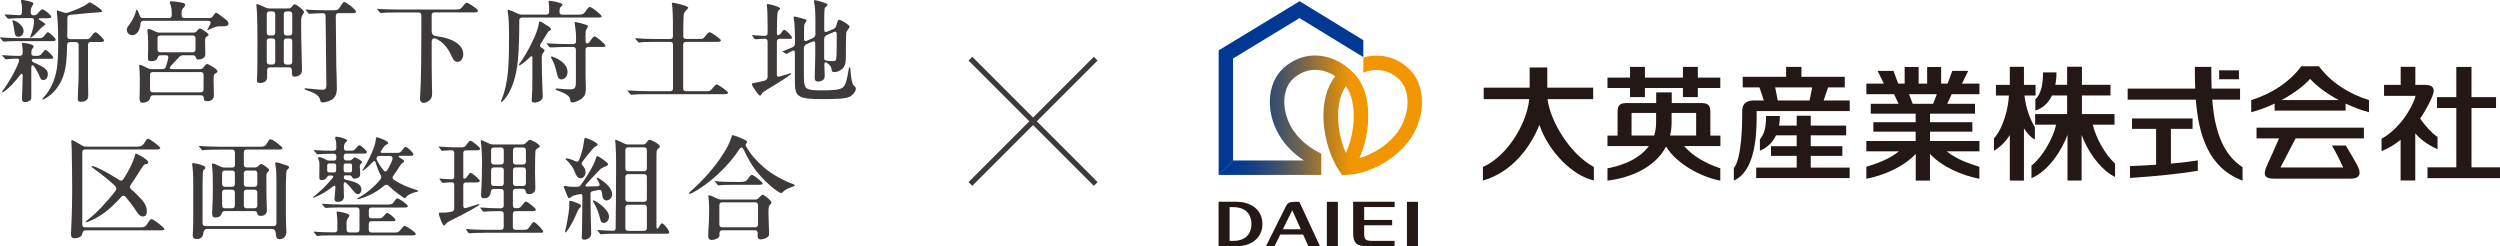
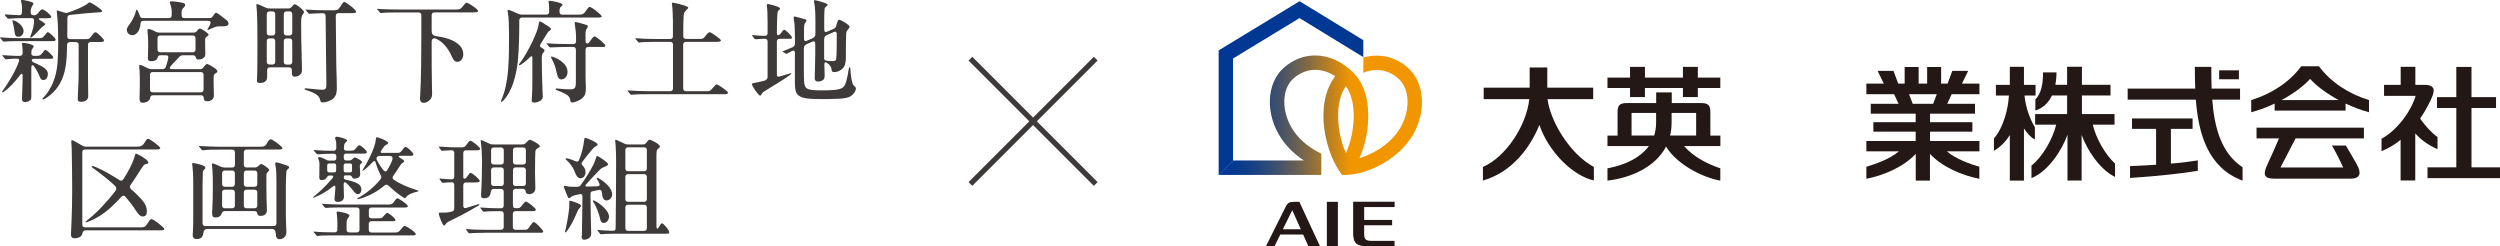
<svg xmlns="http://www.w3.org/2000/svg" id="a" viewBox="0 0 329.01 32.41">
  <defs>
    <style>.c{fill:url(#b);}.d{fill:#003893;}.e{fill:none;stroke:#3e3a39;stroke-miterlimit:10;stroke-width:.7px;}.f{fill:#231815;}.g{fill:#3e3a39;}</style>
    <linearGradient id="b" x1="160.37" y1="15.18" x2="187.14" y2="15.18" gradientUnits="userSpaceOnUse">
      <stop offset=".05" stop-color="#003893" />
      <stop offset=".1" stop-color="#073a8e" />
      <stop offset=".19" stop-color="#1c4381" />
      <stop offset=".29" stop-color="#3f506c" />
      <stop offset=".4" stop-color="#6f634f" />
      <stop offset=".52" stop-color="#ad7b29" />
      <stop offset=".65" stop-color="#f29600" />
    </linearGradient>
  </defs>
  <path class="f" d="M203.67,13.05h6v-1.51h-6.04v-2.66s-2.32,0-2.32,0v2.66h-6.05v1.51h6c-.37,3.46-3.06,7.6-6.1,8.92v1.79c3.86-1.1,6.28-4.42,7.43-7.33,1.22,3.58,4.4,6.7,7.17,7.32v-1.78c-3.16-1.68-5.75-6.05-6.1-8.93Z" />
  <path class="f" d="M226.4,11.58h-2.96v1.19h-1.96v-1.19h-5v1.19h-1.96v-1.19h-2.97v-1.37h2.97v-1.41h1.96v1.41h5v-1.41h1.96v1.41h2.96v1.37ZM226.4,19.22h-4.77c1.16,1.34,2.92,2.32,4.77,2.93v1.62c-2.53-.46-5.78-2.23-7.14-4.48-1.45,2.79-4.79,4.14-7.71,4.48v-1.62c.84-.15,3.88-.77,5.45-2.93h-5.45v-1.37h1.33v-2.9c0-.88.05-1.39,1.22-1.39h3.86v-1.4h2.05v1.4h3.86c1.17,0,1.22.51,1.22,1.39v2.9h1.32v1.37ZM219.99,14.86v1.27c0,.61-.07,1.18-.2,1.71h3.43v-2.98h-3.23ZM217.69,17.85c.16-.5.26-1.06.26-1.68v-1.31h-3.23v2.98h2.97Z" />
-   <path class="f" d="M240,13.22l.58-1.72h2.2v-1.39h-5.7v-1.31h-2.02v1.31h-5.71v1.39h2.2l.58,1.72h-1.29c-1.63,0-1.56,1.17-1.56,1.54.02,1.27-.04,6.13-1.1,7.35v1.65c2.57-1.12,3-5.2,3-8.25v-.89h12.25v-1.4h-3.42ZM233.62,11.5h4.87l-.34,1.72h-4.19l-.34-1.72ZM238.29,22.06h5.13v1.37h-12.3v-1.37h5.33v-1.55h-3.38v-1.27h3.38v-1.43h-2.72c-.45.95-1.17,1.64-2.12,2.02v-1.49c.51-.66.81-1.31.81-3.07h1.82c0,.45-.04.87-.11,1.26h2.32v-1.3h1.85v1.3h4.66v1.28h-4.66v1.43h4.16v1.27h-4.16v1.55Z" />
  <path class="f" d="M256.22,19.92h4.28v-1.36h-6.5v-1.23h5.57v-1.25h-5.57v-1.12h5.92v-1.3h-3.66l.59-1.26h3.65v-1.4h-2.3l.82-1.67h-2.09l-.62,1.67h-.85v-2.18h-1.84v2.18h-1.12v-2.18h-1.84v2.18h-.85l-.62-1.67h-2.09l.82,1.67h-2.3v1.4h3.65l.59,1.26h-3.66v1.3h5.91v1.12h-5.57v1.25h5.57v1.23h-6.49v1.36h4.28c-1.31,1.08-3.04,1.64-4.28,2.03v1.58c2.31-.45,4.92-1.58,6.5-3.28v3.52h1.87v-3.52c1.57,1.7,4.19,2.83,6.5,3.28v-1.58c-1.24-.39-2.97-.95-4.28-2.03ZM251.72,13.66l-.48-1.26h3.65l-.48,1.26h-2.69Z" />
  <path class="f" d="M267.8,18.35v-1.6c-.79-1.32-1.22-2.81-1.37-4.18h1.46v-1.4h-1.53v-2.38h-1.86v2.38h-1.83v1.4h1.71c-.08,1.68-.7,4.21-1.97,5.65v1.63c.97-.58,1.64-1.36,2.09-2.07v5.99h1.86v-6.87c.38.59.88,1.18,1.44,1.46ZM278.35,21.52v1.77c-2.11-1.04-3.74-3.7-4.4-5.54v6.01h-1.86v-6.02c-.7,1.94-2.47,4.78-4.74,5.7v-1.65c1.43-1.11,2.81-3.51,3.25-5.38h-2.77v-1.4h4.21v-2.45h-1.99c-.47,1-1.21,1.68-2.19,1.99v-1.46c.77-.79,1.01-1.98,1.01-3.56h1.77c0,.59-.05,1.13-.15,1.63h1.55v-2.38h1.95v2.38h3.76v1.4h-3.76v2.45h4.29v1.4h-2.86c.4,1.73,1.61,3.91,2.92,5.11Z" />
  <path class="f" d="M305.18,8.72h-2.32c-1.55,2.09-3.93,3.64-6.59,4.45v1.6c1.03-.27,2.08-.66,3.08-1.14v.93h9.34v-.93c1,.47,2.05.87,3.08,1.14v-1.6c-2.66-.81-5.04-2.36-6.59-4.45ZM300.26,13.17c1.56-.84,2.92-1.85,3.76-2.79.84.94,2.2,1.94,3.76,2.79h-7.52ZM308.72,19.15c.56.94.98,1.65,1.46,2.51.59,1.07.51,1.85-.84,1.85h-10.11c-1.36,0-1.4-.66-.84-1.84.44-.94,1.21-2.7,1.54-3.46h-2.96v-1.41h14.13v1.41h-8.99l-1.99,3.83h8.26c-.51-1.09-.88-1.84-1.49-2.89h1.85Z" />
  <path class="f" d="M329.01,22.02v1.42h-9.54v-1.42h3.79v-7.81h-2.54v-1.43h2.54v-3.97h2v3.97h3.23v1.43h-3.23v7.81h3.74ZM320.79,19.65v-1.62c-.76-.51-1.7-1.56-2.29-2.43.91-1.32,1.43-2.5,1.58-2.87.25-.63.55-1.56-.99-1.56h-1.22v-2.38h-1.93v2.38h-2.19v1.45h4.15c-.42,1.63-2.19,4.39-4.48,5.64v1.63c.94-.37,1.78-.89,2.51-1.49v5.35h1.93v-6.2c.63.72,1.54,1.47,2.92,2.08Z" />
  <path class="f" d="M295.13,22v1.77c-4.52-1.68-5.8-6.09-6.15-10.65h-8.97v-1.46h8.89c-.04-.96-.05-1.92-.05-2.86h2.17c0,.95,0,1.9.04,2.86h3.74v1.46h-3.66c.28,3.62,1.17,7.04,3.98,8.88ZM285.7,16.96h2.85v-1.37h-7.97v1.37h3.17v4.72c-1.02.07-2.15.13-3.43.18v1.56c3.69-.24,7.03-.62,8.92-.94v-1.37c-1.02.15-2.04.3-3.54.42v-4.57ZM294.65,9.26h-2.6v1.17h2.6v-1.17Z" />
  <path class="f" d="M166.6,32.41h1.13c.2-.4.47-.95.76-1.54h3.01l.69,1.54h1.53l-2.72-5.85h-.62c-.7,0-.92.13-1.19.67l-2.59,5.18ZM168.83,30.17c.49-1,.96-1.94,1.09-2.21.06-.11.1-.21.15-.29l1.12,2.5h-2.35Z" />
  <rect class="f" x="174.62" y="26.56" width="1.45" height="5.85" />
-   <rect class="f" x="185.16" y="26.56" width="1.45" height="5.85" />
-   <path class="f" d="M160.37,32.41h2.25c2.26,0,3.52-1.24,3.52-2.93s-1.26-2.93-3.52-2.93h-2.25v5.85ZM161.82,27.26h.46c1.62,0,2.41.88,2.41,2.22s-.79,2.22-2.41,2.22h-.46v-4.44Z" />
  <path class="f" d="M178.08,26.56v4.11c0,1.38.49,1.74,1.95,1.74h3.5v-.71h-2.94c-.81,0-1.06-.15-1.06-.91v-1.14h3.68v-.71h-3.68v-1.69h4.01v-.7h-5.45Z" />
  <path class="d" d="M162.27,21.14V7.7l8.75-5.32,8.4,5.14v-2.23L171.03.16l-10.65,6.47v16.41l1.9-1.9Z" />
  <path class="c" d="M185.58,18.33c2.18-3.2,2.06-7.32-.28-9.4-1.19-1.06-2.62-1.61-4.12-1.61-.59,0-1.18.09-1.76.25v2.01c.57-.24,1.16-.37,1.76-.37,1.03,0,2.02.39,2.86,1.14,1.61,1.43,1.6,4.53-.03,6.9-1.32,1.92-3.44,3.06-5.1,3.56.62-1.41,1.02-3.06,1.13-4.69.18-2.74-.47-5.04-1.85-6.47-1.45-1.51-3.27-2.35-5.11-2.35-1.5,0-2.93.56-4.12,1.61-2.35,2.08-2.47,6.21-.28,9.4.8,1.16,1.83,2.09,2.92,2.81h-9.32l-1.9,1.9h13.51v-2.8c-1.31-.63-2.69-1.6-3.64-2.99-1.63-2.38-1.64-5.48-.03-6.9.84-.74,1.83-1.14,2.86-1.14.9,0,1.81.29,2.64.84-2.88,3.77-1.26,10.27.91,12.99,3.11.13,7.02-1.89,8.95-4.71ZM177.13,20.15c-1.25-2.79-1.48-6.77,0-8.81,1.48,2.04,1.25,6.01,0,8.81" />
  <path class="g" d="M.5,5.48s-.06,0-.12-.06l-.32-.38s-.06-.06-.06-.09c0-.01.03-.03.06-.03h.03c.63.06,1.84.1,2.33.1h2.8c.35,0,.47-.12.74-.47.19-.25.27-.32.34-.32.15,0,1.02.77,1.02.96,0,.22-.15.22-.63.22H2.51c-.38,0-1.42.01-1.78.06h-.22ZM2.89,13.06c0-.12,0-.19.03-.85.04-1.13.06-1.68.06-2.23,0-.32-.15-.37-.35-.09-.66.87-1.39,1.67-2.06,2.14-.13.09-.19.13-.24.13-.03,0-.06-.03-.06-.06s.01-.07.15-.25c.57-.78,1.56-2.36,2.05-3.7.1-.27.06-.43-.21-.43h-.22c-.28,0-.68.03-.99.06-.12.01-.24.03-.28.03-.03,0-.06-.02-.1-.07l-.34-.38s-.04-.04-.04-.07.03-.03.04-.03h.03c.52.04,1.64.09,1.75.09h.5c.24,0,.37-.13.37-.37v-.1c0-.21-.01-.59-.04-.77-.01-.1-.06-.31-.06-.35,0-.07.07-.12.16-.12.12,0,1.39.15,1.39.47,0,.03-.06.15-.13.25-.12.15-.15.21-.16.34-.01.13-.01.27-.01.37,0,.18.13.28.37.28h.35c.37,0,.49-.07.75-.41.22-.29.31-.38.38-.38.15,0,1.02.77,1.02.99,0,.21-.13.19-.74.19h-1.77c-.4,0-.4.31-.09.46.22.1.44.19.56.25.91.44,1.34.75,1.34,1.31,0,.32-.16.77-.6.77-.21,0-.35-.09-.5-.49-.16-.41-.4-.88-.71-1.3-.21-.27-.37-.16-.37.16v3.67c0,.41-.01.5-.15.62-.18.15-.4.24-.66.24-.4,0-.41-.27-.41-.35ZM3.96,4.89s.01-.07.09-.24c.25-.62.46-1.43.43-1.99-.01-.19-.09-.27-.32-.27h-1.47c-.37,0-.97.03-1.09.04-.27.03-.43.04-.49.04-.04,0-.07-.01-.13-.07l-.32-.37c-.04-.06-.04-.07-.04-.09,0-.03.03-.04.06-.04h.06c.21.02,1.58.1,1.8.1s.35-.13.35-.44v-.63c0-.15-.01-.38-.1-.63-.01-.04-.04-.15-.04-.18,0-.09.09-.13.16-.13.18,0,1.49.25,1.49.44,0,.09-.06.22-.18.4-.13.22-.18.46-.18.63v.18c0,.24.13.37.37.37.32,0,.43-.07.69-.4.27-.31.35-.38.44-.38.31,0,1.21.77,1.21.99,0,.19-.35.18-.78.18h-.68c-.22,0-.24.1-.12.19.21.13.34.21.44.28.22.15.34.24.34.31,0,.06-.09.16-.29.29-.22.15-.41.37-.65.63-.4.43-.63.65-.81.77-.1.07-.15.07-.16.07-.04,0-.06-.03-.06-.06ZM1.92,4.23c-.07-.57-.18-1.06-.25-1.31-.03-.1-.04-.15-.04-.19,0-.03.03-.06.07-.06.25,0,1.4.57,1.4,1.43,0,.4-.29.74-.68.74-.32,0-.43-.15-.5-.6ZM10.23,13.03c0-.62.12-2.21.12-3.29v-3.83c0-.24-.13-.37-.37-.37h-.77c-.24,0-.37.13-.38.37-.01,1-.06,1.87-.13,2.42-.19,1.47-.62,2.76-1.75,3.88-.38.37-1.08.88-1.31.88-.03,0-.06-.02-.06-.06,0-.03.01-.07.19-.25,1-1.06,1.67-2.68,1.8-4.5.07-.99.09-1.71.09-2.64,0-.99-.03-2.45-.09-3.07-.03-.43-.1-1-.1-1.08,0-.06,0-.12.07-.12.04,0,.47.15.87.28.18.06.32.07.49.02.96-.31,2.17-.81,2.65-1.21.07-.06.18-.15.24-.15.19,0,1.65.93,1.65,1.15,0,.12-.13.16-.71.18-.55.03-2.2.18-3.51.32-.24.03-.35.16-.35.4,0,.8,0,1.64-.02,2.42,0,.24.13.37.37.37h2.11c.35,0,.44-.01.81-.53.21-.29.29-.37.44-.37.21,0,1.11.9,1.11,1.06,0,.21-.24.22-.69.22h-1.05c-.24,0-.37.13-.37.37v3.99c0,1.18.03,2.2.03,2.77s-.52.74-.93.74-.44-.16-.44-.38Z" />
  <path class="g" d="M16.68,3.98c0-.19.06-.35.24-.6.37-.5.78-1.15.96-1.89.04-.18.06-.22.1-.22.06,0,.12.07.21.27.04.1.13.31.21.52.06.22.18.32.4.32h3.43c.24,0,.37-.13.37-.37v-.44c0-.28-.06-.74-.18-1-.04-.09-.07-.21-.07-.27,0-.1.12-.13.19-.13.37,0,1.42.15,1.65.25.15.06.18.16.18.24s-.01.15-.28.43c-.16.18-.19.25-.19.6v.32c0,.24.13.37.37.37h3.3c.19,0,.34-.07.46-.27.24-.37.32-.43.4-.43.1,0,.25.1.41.22.28.21.75.56.94.72.13.1.29.27.29.46,0,.31-.27.38-.65.38-.12,0-.6,0-.75.01-.32.04-.65.19-.99.35-.12.06-.27.13-.32.13-.03,0-.06-.02-.06-.06,0-.03.03-.07.13-.25.04-.09.15-.27.24-.46.12-.27,0-.44-.28-.44h-8.52c-.24,0-.37.13-.38.37-.01.29-.07.55-.19.83-.21.47-.59.69-.88.69-.35,0-.72-.25-.72-.66ZM18.36,13.09c0-.22.04-.9.04-1.84,0-.8,0-1.52-.03-1.92-.01-.21-.03-.37-.04-.47s-.01-.16-.01-.19c0-.09.01-.13.12-.13.12,0,.6.24,1.02.44.16.09.28.12.46.12h1.47c.21,0,.37-.12.44-.32.15-.43.22-.72.31-1.11.04-.25-.02-.4-.29-.4h-.75c-.34,0-.32.34-.46.53-.12.16-.38.25-.71.25-.46,0-.47-.22-.47-.41l.03-.91c.03-1.02,0-1.92-.07-2.48-.01-.12-.01-.19-.01-.24,0-.07,0-.19.15-.19.18,0,.55.16.77.27.07.03.13.07.19.1.16.07.29.1.46.1h4.47c.19,0,.31-.04.41-.15l.13-.16c.16-.19.28-.22.34-.22.15,0,1.13.62,1.13.81,0,.06-.07.13-.25.25-.19.13-.22.21-.22.6,0,.72.03,1.39.03,1.61,0,.27-.04.4-.15.52-.18.21-.55.28-.72.28-.19,0-.31-.03-.35-.21-.07-.22-.18-.35-.4-.35h-1.31c-.18,0-.34.06-.47.19-.38.4-.75.78-1.11,1.18-.28.32-.22.46.21.46h3.6c.19,0,.34-.07.46-.24.28-.37.37-.44.47-.44.18,0,1.37.69,1.37.94,0,.06-.03.18-.22.28-.27.13-.29.21-.29,1.02,0,.59.04,1.68.04,1.92,0,.52-.46.74-.84.74s-.49-.15-.49-.34v-.07c0-.24-.13-.37-.37-.37h-6.32c-.24,0-.34.12-.37.35-.03.12-.06.21-.15.31-.19.22-.56.32-.85.32-.31,0-.37-.22-.37-.43ZM20.11,9.48c-.24,0-.37.13-.37.37v1.93c0,.24.13.37.37.37h6.31c.24,0,.37-.13.37-.37v-1.93c0-.24-.13-.37-.37-.37h-6.31ZM25.36,6.88c.24,0,.37-.13.37-.37v-1.47c0-.24-.13-.37-.37-.37h-4.26c-.24,0-.37.13-.37.37v1.47c0,.24.13.37.37.37h4.26Z" />
  <path class="g" d="M40.03,1.56s-.03.12-.09.19c-.27.38-.31.53-.31,1.34,0,1.4.03,2.8.07,4.2l.04,1.81v.16c0,.62-.6.83-.93.83-.37,0-.4-.27-.4-.52v-.34c0-.24-.13-.37-.37-.37h-2.51c-.24,0-.37.13-.37.37v.85c0,.44-.19.84-.96.84-.34,0-.38-.13-.38-.32v-.13c.06-.68.06-3.91.06-4.79,0-1.13,0-3.85-.13-4.86-.02-.1-.02-.15-.02-.18,0-.06.03-.1.12-.1s.66.25,1.13.47c.16.07.29.1.46.1h2.56c.19,0,.34-.12.5-.34.1-.12.21-.21.28-.21.27,0,1.22.81,1.22.99ZM35.85,4.67c.24,0,.37-.13.37-.37V1.87c0-.24-.13-.37-.37-.37h-.37c-.24,0-.37.13-.37.37v2.43c0,.24.13.37.37.37h.37ZM35.85,8.49c.24,0,.37-.13.37-.37v-2.7c0-.24-.13-.37-.37-.37h-.37c-.24,0-.37.13-.37.37v2.7c0,.24.13.37.37.37h.37ZM37.72,1.5c-.24,0-.37.13-.37.37v2.43c0,.24.13.37.37.37h.37c.24,0,.37-.13.37-.37V1.87c0-.24-.13-.37-.37-.37h-.37ZM37.72,5.06c-.24,0-.37.13-.37.37v2.7c0,.24.13.37.37.37h.37c.24,0,.37-.13.37-.37v-2.7c0-.24-.13-.37-.37-.37h-.37ZM44.26,8.76c.03.9.07,2.12.07,2.83,0,.5-.06.97-.43,1.34-.31.31-.97.55-1.46.55-.19,0-.27-.12-.29-.28-.13-.75-.96-1.05-1.92-1.37-.09-.03-.15-.07-.15-.12,0-.07.07-.09.15-.09.19,0,1.67.19,2.17.19.47,0,.55-.18.55-.66l-.1-9.04c0-.25-.13-.37-.37-.37h-.04c-.37,0-1.27.04-1.59.07h-.16s-.09-.03-.13-.09l-.28-.34s-.06-.06-.06-.09.01-.03.04-.03h.03c.65.06,1.77.09,2.43.09h1.21c.56,0,.59-.06,1.06-.8.15-.22.24-.29.32-.29.25,0,1.55,1.02,1.55,1.28,0,.15-.21.19-.47.19h-1.83c-.24,0-.37.12-.37.37l.07,6.65Z" />
  <path class="g" d="M55.27,13c0-.09.01-.38.03-.49.12-1.68.15-5.91.15-7.74v-2.76c0-.24-.13-.37-.37-.37h-2.79c-1.02,0-1.61.01-2.05.07-.16.01-.19,0-.25-.07l-.22-.27c-.06-.07-.13-.15-.13-.18s.03-.03.1-.03c.06,0,.21.01.29.03.34.03,1.59.06,2.33.06h7.69c.53,0,.63-.12.94-.52.18-.24.31-.37.43-.37.19,0,1.49.83,1.49,1.06,0,.21-.31.21-.63.21h-5.1c-.24,0-.37.13-.37.37v2.06c0,.37.13.63.56.69,1.05.15,2.39.43,3.17,1.28.28.31.43.68.43,1.11,0,.47-.27,1-.77,1-.37,0-.55-.27-.75-.72-.44-1.05-1.22-1.98-2.09-2.33-.32-.13-.55.03-.55.43,0,2.18,0,4.76.04,6,.02.27.02.5.02.74,0,.31-.03.6-.25.84-.21.24-.56.44-.85.44-.24,0-.5-.15-.5-.56Z" />
  <path class="g" d="M65.93,13.34s.01-.12.06-.21c.47-1.05.75-2.42.88-3.92.12-1.55.12-3.21.12-4.72,0-.84-.03-2.23-.15-2.81-.03-.12-.04-.22-.04-.27,0-.06.03-.12.1-.12.12,0,.78.28,1.31.53.16.07.29.1.46.1h3.23c.24,0,.37-.13.37-.37v-.38c0-.24-.02-.53-.04-.69-.03-.15-.04-.22-.04-.29,0-.06.04-.09.13-.09.22,0,.84.13,1.02.18.24.06.69.19.69.32,0,.09-.09.16-.15.22-.16.16-.25.22-.25.71v.03c0,.24.13.37.37.37h2.15c.56,0,.71-.12,1-.56.24-.35.34-.46.46-.46.27,0,1.58,1.05,1.58,1.25,0,.13-.21.15-.62.15h-9.86c-.24,0-.37.13-.37.37,0,1.65-.03,3.73-.18,5.23-.18,1.86-.72,4.14-1.98,5.38-.07.07-.15.12-.19.12-.03,0-.06-.03-.06-.07ZM69.97,13.21c0-.25.09-.71.09-2.7v-2.95c0-.12-.09-.27-.29-.06-.46.47-1.22,1.08-1.39,1.08-.06,0-.09-.01-.09-.06,0-.06.03-.09.12-.21.44-.53,1.16-1.8,1.64-2.8.49-1.03.8-1.83.88-2.51.01-.1.04-.18.12-.18s.49.22,1.12.65c.18.12.34.24.34.34,0,.12-.07.16-.15.21-.06.04-.16.1-.21.15-.09.12-.5.8-.77,1.24l-.22.37c-.13.21-.13.35.02.44.12.07.21.12.24.15.16.1.24.19.24.28s-.1.21-.16.28c-.07.09-.13.18-.16.24-.03.1-.04.4-.04.6,0,2.51.13,4.44.13,4.98,0,.49-.71.75-1.08.75-.34,0-.37-.16-.37-.29ZM75.05,13.22c0-.19-.06-.35-.21-.53-.24-.28-.84-.56-1.37-.74-.27-.1-.35-.13-.35-.22,0-.06.04-.09.15-.09.13,0,1.02.12,1.74.12.38,0,.59-.06.69-.28.09-.21.09-.52.09-1.02v-3.91c0-.24-.13-.37-.37-.37h-.85c-.44,0-1.71.03-2,.06h-.16s-.09-.02-.13-.07l-.28-.34c-.06-.06-.07-.09-.07-.1,0-.03.03-.03.06-.03h.03c.77.07,2.09.1,2.89.1h.53c.24,0,.37-.13.37-.37v-.37c0-.68-.04-1.09-.15-1.77-.02-.07-.03-.19-.03-.27,0-.1.03-.13.09-.13.07,0,.74.16,1.24.32.32.09.41.18.41.25,0,.04-.01.09-.07.18-.18.28-.24.41-.24.77v1.02c0,.27.19.35.37.25.07-.04.16-.16.19-.21.31-.46.49-.68.63-.68.22,0,1.42,1.02,1.42,1.21,0,.18-.13.18-.56.18h-1.68c-.24,0-.37.13-.37.37v3.55c0,.53.04,1.08.04,1.4,0,.81-.1,1.06-.44,1.39-.29.31-1.06.6-1.33.6-.19,0-.27-.1-.27-.28ZM73.42,10.1c-.09-.19-.13-.41-.18-.62-.12-.55-.28-1.09-.55-1.58-.09-.19-.18-.32-.18-.4,0-.03.01-.06.07-.06.21,0,2.11.69,2.11,2.02,0,.63-.41.99-.81.99-.22,0-.38-.13-.47-.35Z" />
  <path class="g" d="M83.06,12.46s-.06,0-.13-.09l-.28-.34c-.04-.06-.06-.07-.06-.1s.01-.03.04-.03h.03c.8.06,1.92.1,2.65.1h2.89c.24,0,.37-.13.37-.37v-5.75c0-.24-.13-.37-.37-.37h-1.92s-1.68,0-1.96.06c-.15.03-.19.03-.21.03-.04,0-.07-.01-.15-.1l-.27-.31c-.06-.07-.07-.09-.07-.12s.03-.04.06-.04h.03c.68.07,1.59.1,2.64.1h1.84c.24,0,.37-.12.37-.37v-2.02c-.01-.41-.04-1.67-.1-1.98-.03-.18-.04-.25-.04-.29,0-.06.04-.12.12-.12.13,0,2.03.41,2.03.65,0,.09-.09.18-.21.29-.38.38-.38.53-.4,1-.03.56-.04,1.4-.04,2.46,0,.24.13.37.37.37h1.71c.52,0,.56-.01.93-.5.25-.31.37-.38.47-.38.19,0,1.47.9,1.47,1.06,0,.21-.28.21-.8.21h-3.79c-.24,0-.37.13-.37.37v5.75c0,.24.13.37.37.37h2.77c.38,0,.44-.03.91-.6.18-.21.28-.29.35-.29.22,0,1.5.91,1.5,1.08,0,.21-.28.21-.8.21h-9.8c-.97,0-1.61.01-2.02.06l-.16.02Z" />
  <path class="g" d="M98.95,11.06c0-.07.04-.1.38-.16.28-.04.78-.16,1.31-.29.25-.09.38-.27.38-.5v-4.64c0-.24-.13-.37-.37-.37-.37.01-.96.04-1.06.06h-.19s-.09-.03-.12-.07l-.25-.34c-.04-.06-.06-.09-.06-.1s0-.03.06-.03h.03c.49.06,1.21.09,1.59.1.24,0,.37-.13.37-.37v-1.3c0-.91-.03-1.98-.1-2.27-.01-.09-.01-.1-.01-.13,0-.07.06-.12.13-.12.19,0,1.62.35,1.62.59,0,.09-.06.15-.16.22-.09.07-.13.13-.16.27-.07.37-.1,1.83-.1,2.73,0,.53.41.24.59-.04.16-.25.27-.38.38-.38.21,0,1.02.83,1.02,1.03,0,.15-.07.16-.44.16h-1.18c-.24,0-.37.13-.37.37v4.38c0,.19.12.27.31.22.59-.18.99-.28,1.19-.35.13-.04.31-.1.35-.1s.06.03.06.04c0,.15-1.27.93-1.87,1.31-.93.58-1.46.88-1.75,1.08-.21.13-.25.25-.34.4-.07.1-.12.13-.16.13-.21,0-1.08-1.3-1.08-1.5ZM105.08,12.57c-.37-.32-.47-.85-.47-1.77v-3.88c0-.22-.12-.34-.35-.22-.31.15-.5.25-.6.32-.04.03-.1.07-.13.07-.04,0-.09-.03-.12-.04l-.37-.21s-.07-.04-.07-.07.03-.03.06-.04h.04c.34-.13.8-.32,1.21-.5.22-.1.34-.28.34-.52v-.59c0-.84-.04-1.59-.07-2.02-.03-.27-.06-.43-.09-.62-.01-.1-.01-.13-.01-.18,0-.09.03-.13.09-.13.12,0,.96.24,1.25.32.28.07.35.13.35.22,0,.04-.03.1-.07.16-.06.1-.16.21-.19.28-.04.12-.07.32-.07.81v1.15c0,.25.13.37.38.25l.78-.34c.22-.12.34-.28.34-.52v-1.83c0-.75-.04-1.84-.16-2.31-.01-.07-.03-.18-.03-.22,0-.09.01-.12.1-.12.1,0,.72.16,1.09.28.32.1.6.21.6.32,0,.04-.04.12-.18.24-.09.07-.16.13-.19.21-.06.16-.07,1.24-.07,1.52v1.33c0,.25.13.37.38.25l.88-.38c.18-.09.27-.21.32-.4.13-.5.24-.8.37-.8.22,0,1.39.69,1.39.91,0,.13-.1.25-.24.41-.04.06-.13.18-.18.28-.07.22-.07,2.76-.07,3.17,0,.53-.01,1.22-.38,1.61-.29.31-.74.52-1.14.52-.28,0-.34-.1-.37-.38-.01-.27-.21-.52-.41-.69-.31-.28-.55-.34-.53.13.02.49.03,1.02.04,1.31v.13c0,.13-.03.34-.13.46-.15.16-.41.28-.75.28s-.43-.21-.43-.46v-.03c.01-.88.07-2.24.07-3.11v-1.4c0-.25-.13-.37-.38-.25l-.78.34c-.22.12-.34.29-.34.53v2.73c0,1.67.01,2.05.25,2.42.15.19.41.29.91.35.43.04.84.04,1.53.04.43,0,.91-.02,1.34-.06.38-.03.87-.12,1.12-.34.21-.18.35-.47.46-.91.13-.47.21-.96.25-1.24.06-.34.09-.5.16-.5.09,0,.12.22.12.38.01.43.12,1.4.28,1.78.04.15.12.24.27.37.13.12.16.18.16.28,0,.24-.21.62-.44.81-.24.22-.46.34-.8.41-.47.1-.77.12-1.15.13-.66.03-1.3.04-1.96.04-1.8,0-2.73-.07-3.21-.5ZM108.45,7.65c0,.25.13.34.68.38.18,0,.32.01.4.01.18,0,.35,0,.46-.12.1-.13.13-.83.13-3.43,0-.27-.13-.4-.38-.28l-.94.41c-.22.12-.34.29-.34.53v2.49Z" />
  <path class="g" d="M9.34,30.83c0-.59.16-2.54.16-5.82,0-1.87-.03-3.52-.06-5.39-.01-.43-.06-.9-.06-1.02,0-.09.04-.15.12-.15.1,0,.53.25,1.34.72.16.1.29.13.47.13h6.69c.46,0,.75-.07,1.02-.52.21-.35.31-.52.46-.52.24,0,1.61,1.03,1.61,1.22,0,.18-.19.19-.62.19h-9.27c-.24,0-.37.13-.37.37v9.51c0,.24.13.37.37.37h7.28c.52,0,.66-.06.97-.56.19-.31.34-.53.49-.53.27,0,1.69,1.13,1.69,1.3,0,.19-.28.18-.66.18h-9.64c-.35,0-.44.16-.5.46-.1.49-.74.59-.96.59-.43,0-.53-.21-.53-.53ZM11.27,29.19s.06-.1.29-.27c1.09-.83,2.58-2.4,3.63-3.8.18-.25.15-.44-.07-.68-.75-.71-1.59-1.37-2.8-2.27-.1-.07-.27-.19-.27-.25s.03-.07.09-.07c.38,0,1.96.84,3.1,1.55l.44.28c.24.15.41.12.56-.1.62-.97,1.25-2.11,1.5-3.07.06-.24.09-.29.16-.29.15,0,1.62.8,1.62,1.14,0,.12-.09.19-.24.22-.16.03-.28.06-.38.18-.16.21-.4.56-1.02,1.55-.22.35-.46.71-.69,1.03-.15.21-.12.38.07.57.27.22.55.49.83.77.72.72,1.24,1.28,1.24,2.15,0,.37-.15.66-.53.66-.34,0-.59-.27-.93-.8-.4-.62-.85-1.21-1.36-1.8-.18-.19-.37-.18-.55.02-.16.19-.34.37-.52.56-1.06,1.09-1.92,1.8-3.2,2.43-.37.19-.8.35-.88.35-.06,0-.1-.01-.1-.06Z" />
  <path class="g" d="M36.28,30.73c-.01-.37-.13-.6-.54-.6h-8.45c-.34,0-.5.22-.53.56-.04.37-.22.77-.88.77-.4,0-.52-.24-.52-.53,0-.07.01-.24.03-.43.04-.66.04-1.5.04-2.3v-4.07c0-1.25-.06-1.93-.1-2.23-.03-.16-.04-.25-.04-.29,0-.09.04-.16.13-.16.12,0,.94.19,1.15.28.28.09.46.22.46.34,0,.09-.03.13-.1.19-.18.15-.22.18-.24.56-.01.4-.03,1.19-.03,1.49v5.07c0,.24.13.37.37.37h8.98c.24,0,.37-.13.37-.37v-5.35c0-.65,0-1.74-.13-2.26-.01-.06-.03-.16-.03-.22,0-.1.06-.19.16-.19s.71.19,1.08.32c.41.13.59.19.59.34,0,.04-.03.1-.1.18-.1.09-.21.18-.24.28-.06.24-.09,1.74-.09,2.06v3.89c0,.55.03,1.18.06,1.74.01.19.01.28.01.38,0,.56-.4.93-.9.93-.31,0-.47-.16-.5-.75ZM27.91,28.09c0-.21.01-.41.03-.6.06-.94.07-1.87.07-2.82,0-.68,0-2.11-.09-2.73-.01-.13-.03-.25-.03-.31,0-.09.03-.12.12-.12.1,0,.62.22,1.09.44.16.07.29.1.46.1h.99c.24,0,.37-.13.37-.37v-1.62c0-.24-.13-.37-.37-.37h-1.72c-1.83-.01-2.02.09-2.17.09-.03,0-.09-.03-.13-.09l-.29-.35s-.06-.07-.06-.09c0-.03.01-.04.04-.04.46.04,1.84.1,2.68.1h5.22c.53,0,.77,0,1.03-.49.22-.37.31-.49.49-.49.25,0,1.53.96,1.53,1.16s-.35.19-.58.19h-4.13c-.24,0-.37.13-.37.37v1.62c0,.24.13.37.37.37h1.05c.18,0,.32-.04.47-.18.21-.19.32-.28.4-.28.16,0,1.05.6,1.05.78,0,.07-.07.15-.16.25-.15.15-.21.21-.21.59v1.52c0,.66.03,2.12.06,2.77v.21c0,.43-.29.71-.81.71-.24,0-.38-.04-.44-.31-.04-.19-.1-.32-.38-.32h-3.91c-.22,0-.32.09-.4.31-.09.27-.29.53-.85.53-.27,0-.41-.12-.41-.55ZM30.54,24.58c.24,0,.37-.13.37-.37v-1.4c0-.24-.13-.37-.37-.37h-.94c-.24,0-.37.13-.37.37v1.4c0,.24.13.37.37.37h.94ZM30.54,27.41c.24,0,.37-.13.37-.37v-1.71c0-.24-.13-.37-.37-.37h-.94c-.24,0-.37.13-.37.37v1.71c0,.24.13.37.37.37h.94ZM33.49,24.58c.24,0,.37-.13.37-.37v-1.4c0-.24-.13-.37-.37-.37h-1.03c-.24,0-.37.13-.37.37v1.4c0,.24.13.37.37.37h1.03ZM33.49,27.41c.24,0,.37-.13.37-.37v-1.71c0-.24-.13-.37-.37-.37h-1.03c-.24,0-.37.13-.37.37v1.71c0,.24.13.37.37.37h1.03Z" />
  <path class="g" d="M44.02,26.22c0-.1.06-.8.12-1.53.01-.34-.13-.31-.44-.06-.66.52-1.44,1-2.28,1.33-.12.04-.16.06-.19.06s-.04-.01-.04-.04.01-.04.09-.1c.9-.72,1.59-1.39,2.45-2.4.21-.25.15-.38-.09-.38h-.25c-.21,0-.31.1-.41.29-.12.19-.31.31-.65.31-.25,0-.31-.1-.31-.4l.02-1.58c0-.22,0-.44-.09-.65-.03-.06-.09-.21-.09-.27,0-.04.03-.13.15-.13.19,0,.58.16.9.35.16.09.29.12.47.12h.56c.21,0,.32-.12.32-.34v-.25c0-.21-.12-.32-.32-.32h-.18c-.43,0-1.55.03-1.84.07h-.15s-.09-.03-.13-.09l-.29-.34s-.06-.07-.06-.09c0-.03.03-.03.04-.03h.04c.62.06,1.83.09,2.49.09h.03c.24,0,.37-.13.37-.4,0-.59-.01-.74-.06-.9-.03-.09-.09-.31-.09-.37,0-.13.09-.18.21-.18.1,0,.46.07.71.15.29.09.63.21.65.34,0,.06-.01.1-.15.22-.16.15-.25.22-.27.78-.01.22.1.35.31.35h.47c.47,0,.57-.03.72-.22.28-.35.41-.49.52-.49.22,0,1,.68,1,.9,0,.21-.29.19-.49.19h-2.21c-.22,0-.34.12-.34.32v.25c0,.22.12.34.34.34h.37c.19,0,.32-.06.47-.22.13-.13.21-.18.28-.18.16,0,.96.44.96.62,0,.04-.01.07-.07.12-.15.13-.24.19-.24.41,0,.16.03.56.04.72.01.18.01.27.01.37,0,.44-.49.55-.78.55-.12,0-.19-.04-.24-.12-.1-.21-.18-.32-.4-.32h-.44c-.27,0-.29.1-.29.28,0,.19.09.27.32.31,1.5.34,1.99.63,1.99,1.3,0,.27-.15.59-.46.59-.25,0-.49-.28-.69-.55-.28-.35-.49-.6-.81-.9-.24-.21-.37-.12-.37.18v.21c0,.59.04,1.13.04,1.4,0,.22-.12.68-.81.68-.29,0-.44-.12-.44-.35ZM41.62,30.95l-.21-.25c-.12-.13-.13-.15-.13-.18s.01-.04.04-.04h.06c.63.07,1.74.1,2.65.1.24,0,.37-.13.37-.37v-.84c0-.41-.01-.75-.07-1.16-.01-.1-.03-.18-.03-.22,0-.15.1-.15.16-.15.13,0,1.53.22,1.53.52,0,.04-.04.13-.1.21-.24.29-.28.49-.28.85v.8c0,.24.13.37.37.37h.96c.24,0,.37-.13.37-.37v-2.55c0-.24-.13-.37-.37-.37h-1.9c-.44,0-1.65.01-2.02.06h-.16s-.07-.01-.13-.07l-.25-.31c-.07-.09-.09-.1-.09-.13s.04-.03.06-.03h.07c.59.06,2.02.1,2.58.1h5.72c.69,0,.8-.01,1.11-.47.18-.27.29-.35.37-.35.18,0,1.37.8,1.37,1.02,0,.18-.25.19-.47.19h-4.29c-.24,0-.37.13-.37.37v.68c0,.24.13.37.37.37h.63c.66,0,.71-.01.88-.22.29-.35.44-.49.54-.49.22,0,1.08.72,1.08.91s-.22.18-.49.18h-2.65c-.24,0-.37.13-.37.37v.75c0,.24.13.37.37.37h2.9c.59,0,.65-.01,1.08-.56.19-.24.28-.31.37-.31.22,0,1.47.83,1.47,1.06,0,.18-.29.19-.49.19h-10.82c-.57,0-1.19,0-1.5.06-.09.01-.12.01-.15.01-.04,0-.06,0-.15-.09ZM43.06,22.38c0,.21.07.31.28.31h.63c.19,0,.27-.1.27-.31v-.58c0-.19-.07-.29-.27-.29h-.63c-.21,0-.28.1-.28.29v.58ZM46.06,22.69c.19,0,.27-.1.27-.31v-.58c0-.19-.07-.29-.27-.29h-.55c-.21,0-.28.1-.28.29v.58c0,.21.07.31.28.31h.55ZM47,26.17s0-.04.07-.09c1.18-.63,2.17-1.49,2.96-2.43.19-.24.18-.41.06-.62-.25-.46-.46-1-.66-1.65-.06-.22-.18-.27-.37-.06-.68.72-1.24,1.15-1.34,1.15-.03,0-.03-.01-.03-.03,0-.03.03-.06.06-.12.59-.91,1.16-2.06,1.47-2.95.13-.35.22-.74.24-1.02.02-.24.06-.29.15-.29.16,0,1.47.49,1.47.75,0,.07-.01.13-.27.25-.15.07-.28.21-.65.78-.12.18-.06.28.12.28h1.89c.49,0,.52-.03.87-.5.12-.18.24-.28.34-.28.24,0,1.03.77,1.03.97,0,.18-.15.19-.34.19h-1.37c-.32,0-.29.13-.1.24.43.25.59.37.59.46,0,.1-.04.15-.21.24-.15.09-.28.25-.6.78-.21.31-.4.62-.62.91-.15.19-.13.37.07.52.85.59,1.84.99,2.95,1.34.28.09.29.12.29.15s-.01.06-.19.09c-.57.13-1.25.4-1.46.74-.04.07-.07.12-.13.12-.12,0-1.28-.8-2.14-1.64-.18-.19-.4-.19-.59-.01-.38.32-.87.68-1.44.99-.69.38-1.75.78-2.08.78-.03,0-.04-.01-.04-.03ZM49.62,21.1c.25.49.52.91.87,1.33.16.19.34.18.47-.03.35-.59.6-1.09.69-1.44.06-.27-.06-.44-.38-.44h-1.27c-.19,0-.31.04-.4.16-.07.1-.07.25.01.43Z" />
  <path class="g" d="M62.71,27.2c-1.03.65-2.7,1.49-3.64,1.95-.24.12-.31.19-.38.31-.12.18-.18.22-.25.22-.22,0-.69-1.36-.69-1.55,0-.12.06-.15.16-.15.12,0,.44.01.74,0,.28-.03.55-.07.81-.13.22-.06.32-.19.32-.41v-3.08c0-.24-.1-.37-.32-.37-.24,0-.85.03-1.08.07h-.13s-.09-.04-.12-.09l-.25-.34c-.04-.06-.04-.07-.04-.1,0-.01.01-.03.04-.03h.04c.29.03,1.13.1,1.49.1.25,0,.37-.1.37-.34v-3.12c0-.24-.1-.37-.35-.37-.13,0-.9.04-1.06.06l-.19.02c-.06,0-.09-.02-.13-.09l-.25-.34c-.04-.06-.06-.09-.06-.1,0-.03.02-.03.04-.03h.04c.68.06,1.69.1,1.99.1h.78c.52,0,.55-.01.84-.4.29-.4.37-.47.49-.47.21,0,1.27.88,1.27,1.05,0,.21-.29.21-.55.21h-1.3c-.24,0-.37.13-.37.37v3.14c0,.27.22.29.37.12.07-.09.16-.19.27-.35.16-.25.24-.31.32-.31.24,0,1.21.88,1.21,1.05,0,.19-.28.21-.53.21h-1.27c-.24,0-.37.13-.37.37v2.71c0,.24.13.35.37.28l1.42-.44c.13-.04.22-.07.28-.07.03,0,.06.02.06.04,0,.06-.09.13-.38.32ZM63.74,30.64c-.4,0-1.46.01-1.8.06h-.18s-.09-.03-.12-.07l-.13-.18c-.1-.13-.18-.22-.18-.28,0-.01.02-.03.04-.03h.04c.63.07,1.72.1,2.37.1h2.14c.24,0,.37-.13.37-.37v-1.71c0-.24-.13-.37-.37-.37h-.31c-.4,0-1.49.01-1.81.06l-.15.02s-.09-.04-.12-.09l-.27-.34c-.04-.06-.06-.09-.06-.1,0-.03.03-.03.06-.03h.06c.63.06,1.71.1,2.36.1h.24c.24,0,.37-.13.37-.37v-1.81c0-.24-.13-.37-.37-.37h-.94c-.22,0-.35.12-.38.35-.07.59-.31.88-.91.88-.29,0-.38-.1-.38-.4,0-.07,0-.13.01-.28.07-.93.12-3.21.12-4.2,0-.65-.06-1.86-.15-2.4-.01-.09-.03-.22-.03-.28,0-.04.01-.09.07-.09.09,0,.59.24,1.03.44.18.1.34.13.53.13h3.85c.19,0,.32-.06.47-.21.34-.35.43-.4.53-.4.18,0,1.3.58,1.3.84,0,.12-.09.16-.31.29-.16.09-.27.19-.28.49-.01.38-.04,1.13-.04,2.65,0,.44.03,1.49.04,2.02v.12c0,.46-.37.74-.84.74-.29,0-.4-.15-.43-.35-.03-.21-.12-.35-.38-.35h-.93c-.24,0-.37.13-.37.37v1.81c0,.24.1.37.37.37.46,0,.56-.01.81-.35.32-.41.41-.52.53-.52.22,0,1.31.88,1.31,1.05,0,.19-.25.21-.55.21h-2.11c-.24,0-.37.13-.37.37v1.71c0,.24.13.37.37.37h1.02c.5,0,.56-.01.85-.46.31-.44.4-.56.52-.56.25,0,1.24,1.08,1.24,1.25,0,.15-.09.16-.46.16h-7.31ZM65.93,21.65c.24,0,.37-.13.37-.37v-1.5c0-.24-.13-.37-.37-.37h-.93c-.24,0-.37.13-.37.37v1.5c0,.24.13.37.37.37h.93ZM65,22.03c-.24,0-.37.13-.37.37v1.71c0,.24.13.37.37.37h.93c.24,0,.37-.13.37-.37v-1.71c0-.24-.13-.37-.37-.37h-.93ZM69.21,19.78c0-.24-.13-.37-.37-.37h-.96c-.24,0-.37.13-.37.37v1.5c0,.24.13.37.37.37h.96c.24,0,.37-.13.37-.37v-1.5ZM68.84,24.48c.24,0,.37-.13.37-.37v-1.71c0-.24-.13-.37-.37-.37h-.96c-.24,0-.37.13-.37.37v1.71c0,.24.13.37.37.37h.96Z" />
  <path class="g" d="M76.58,31.04c0-.27.03-1.62.04-2.64.01-.84.03-1.72.03-2.56,0-.22-.12-.34-.31-.29-.16.03-.27.06-.37.07-.55.12-.66.18-.91.38-.04.04-.12.09-.16.09s-.12-.04-.18-.18c-.15-.32-.35-.87-.46-1.14-.03-.07-.06-.16-.06-.19,0-.09.07-.12.15-.12.03,0,.12.01.18.03.37.09.6.09.88.09h.57c.19,0,.34-.07.46-.24.66-.88,1.4-2.14,1.69-2.74.1-.21.27-.66.32-.85.04-.12.09-.21.15-.21.16,0,1.44.85,1.44,1.08,0,.13-.24.25-.44.32-.4.13-.59.31-.91.65-.24.25-.6.65-1.02,1.08l-.53.59c-.18.19-.1.31.13.29l1.37-.04c.27-.01.31-.16.24-.35-.1-.25-.19-.41-.27-.52-.07-.12-.09-.15-.09-.19s.04-.06.07-.06c.04,0,.15.04.22.09.56.31,1.75,1.16,1.75,2.12,0,.46-.4.78-.74.78-.29,0-.5-.24-.55-.59-.01-.19-.04-.37-.09-.57-.03-.19-.18-.27-.38-.22-.27.04-.5.1-.8.16-.21.04-.29.15-.29.37,0,.84.02,1.9.03,2.49.01.99.06,2.09.06,2.68,0,.28-.07.47-.24.6-.16.15-.44.25-.68.25-.31,0-.34-.27-.34-.52ZM74.36,30.52s.03-.18.06-.29c.15-.58.41-2.03.49-2.87.01-.19.01-.37.01-.65-.01-.24,0-.29.13-.29.12,0,1.42.41,1.42.65,0,.1-.1.22-.19.31-.15.15-.19.24-.28.44-.21.47-.44,1.03-.69,1.47-.18.34-.44.8-.68,1.09-.1.15-.16.21-.21.21-.03,0-.06-.01-.06-.06ZM75.65,22.62c-.22-.59-.68-1.18-1.06-1.52-.12-.1-.16-.13-.16-.19,0-.04.04-.07.12-.07.21,0,.71.16,1.18.38.24.1.37.06.46-.15.41-.9.6-1.93.69-2.65.03-.22.07-.28.15-.28.15,0,1.62.6,1.62.88,0,.09-.06.15-.21.22-.19.09-.31.19-.53.46-.41.49-.84,1-1.27,1.59-.15.22-.13.32.04.5.24.25.38.55.38.87,0,.41-.25.8-.65.8s-.62-.41-.77-.84ZM78.98,28.77c-.19-.78-.49-1.55-.9-2.21-.03-.04-.06-.09-.06-.13s.03-.06.07-.06c.27,0,2.06,1.16,2.06,2.14,0,.41-.29.83-.69.83-.27,0-.4-.18-.49-.56ZM78.96,30.74l-.28-.34s-.07-.09-.07-.1c0-.03.04-.03.06-.03h.04c.31.03,1.43.1,1.9.1.22,0,.41-.01.41-.37.04-2.77.06-5.57.06-8.31,0-.96,0-1.65-.06-2.52-.01-.22-.06-.63-.06-.71,0-.04.01-.07.06-.07.09,0,.66.27,1.13.5.16.09.28.12.46.12h2.02c.19,0,.32-.07.44-.25.16-.22.29-.37.4-.37.24,0,1.37.59,1.37.87,0,.13-.09.22-.18.28-.04.03-.15.12-.18.16-.03.04-.09.25-.09.78v9.29c0,.41.16.44.37.03.12-.22.25-.41.37-.41.21,0,.94.9.94,1.18,0,.18-.04.19-.63.19h-6.43c-.43,0-1.42.01-1.77.06-.1.01-.13.01-.16.01-.06,0-.09-.03-.13-.09ZM84.76,22.53c.24,0,.37-.13.37-.37v-2.4c0-.24-.13-.37-.37-.37h-2.09c-.24,0-.37.13-.37.37v2.4c0,.24.13.37.37.37h2.09ZM84.76,26.56c.24,0,.37-.13.37-.37v-2.9c0-.24-.13-.37-.37-.37h-2.09c-.24,0-.37.13-.37.37v2.9c0,.24.13.37.37.37h2.09ZM85.13,27.31c0-.24-.13-.37-.37-.37h-2.09c-.24,0-.37.13-.37.37v2.7c0,.24.13.37.37.37h2.09c.24,0,.37-.13.37-.37v-2.7Z" />
-   <path class="g" d="M90.69,25.42c0-.07.22-.27.35-.38,1.52-1.36,2.99-2.98,4.11-4.75.43-.66.83-1.36,1.08-2.17.06-.19.12-.34.19-.34.18,0,1.9.65,1.9.87s-.31.29-.13.62c.55,1,1.39,1.95,2.31,2.73,1.05.91,2.52,1.74,3.91,2.24.16.06.18.1.18.16,0,.07-.09.12-.28.18-.6.19-1.03.4-1.34.74-.04.06-.12.09-.16.09-.09,0-.24-.07-.56-.29-.99-.68-1.99-1.68-2.73-2.62-.6-.77-1.15-1.75-1.61-2.73-.21-.46-.4-.46-.66-.06-1.43,2.24-4.01,4.54-6.03,5.62-.16.09-.37.18-.44.18-.06,0-.09-.03-.09-.07ZM93.2,31.13c0-.09,0-.24.01-.41.04-.59.12-2.14.12-3.21,0-.31-.02-.75-.04-1.06-.03-.34-.07-.5-.07-.6,0-.13.06-.15.12-.15.1,0,.66.24,1.12.46.16.07.29.1.46.1h4.48c.19,0,.32-.06.46-.22.32-.34.41-.41.52-.41.16,0,1.15.77,1.15,1,0,.09-.03.15-.13.24-.19.19-.27.24-.27,1.19,0,.38.04,1.49.07,2.12.01.29.01.35.01.55v.13c0,.41-.75.65-1.12.65-.28,0-.38-.18-.38-.44v-.4c-.01-.25-.15-.37-.38-.37h-4.27c-.24,0-.37.13-.37.37v.19c0,.12,0,.28-.09.37-.16.19-.62.35-.94.35s-.44-.21-.44-.44ZM94.56,24.4s-.06-.02-.13-.09l-.27-.31c-.06-.07-.07-.09-.07-.13,0-.01.01-.03.04-.03h.03c.75.1,1.92.1,2.65.1h.5c.78,0,.88-.04,1.33-.68.12-.16.21-.25.31-.25.24,0,1.43.99,1.43,1.13,0,.18-.27.18-.8.18h-2.84c-.44,0-1.56,0-2.02.06l-.16.02ZM99.76,27c0-.24-.13-.37-.37-.37h-4.35c-.24,0-.37.13-.37.37v2.54c0,.24.13.37.37.37h4.35c.24,0,.37-.13.37-.37v-2.54Z" />
  <line class="e" x1="144.2" y1="7.72" x2="127.71" y2="24.21" />
  <line class="e" x1="127.71" y1="7.72" x2="144.2" y2="24.21" />
</svg>